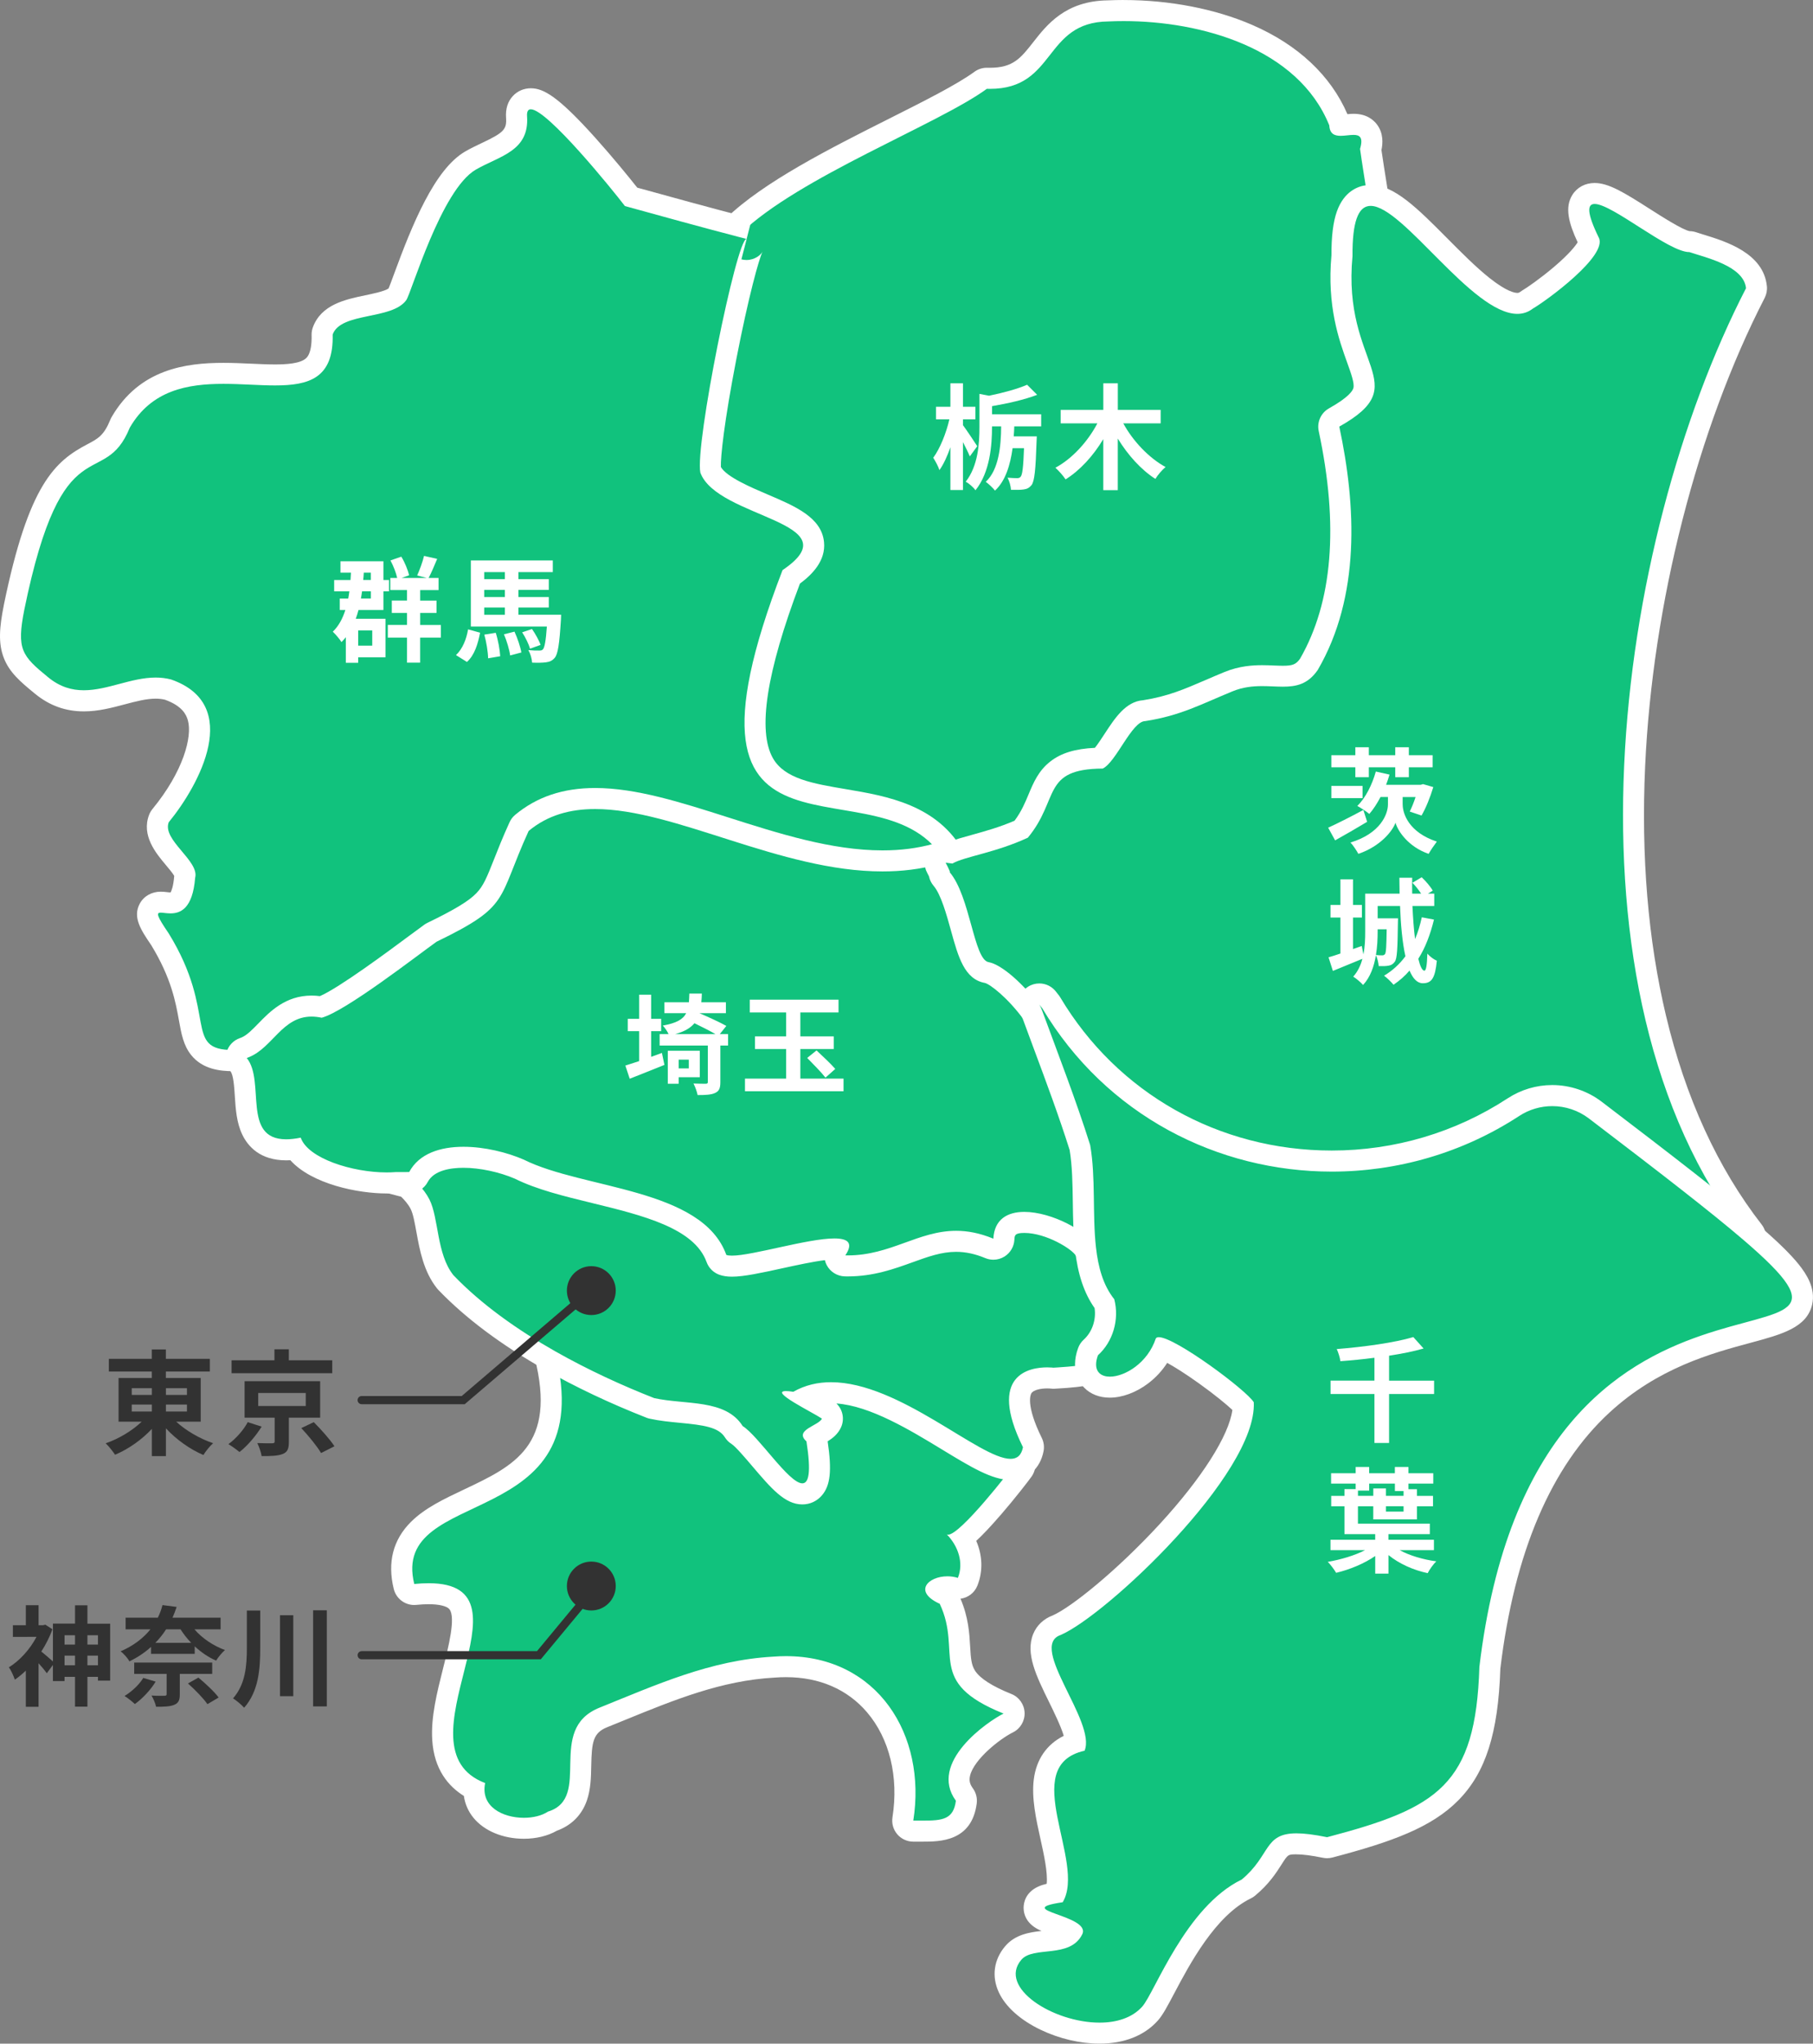
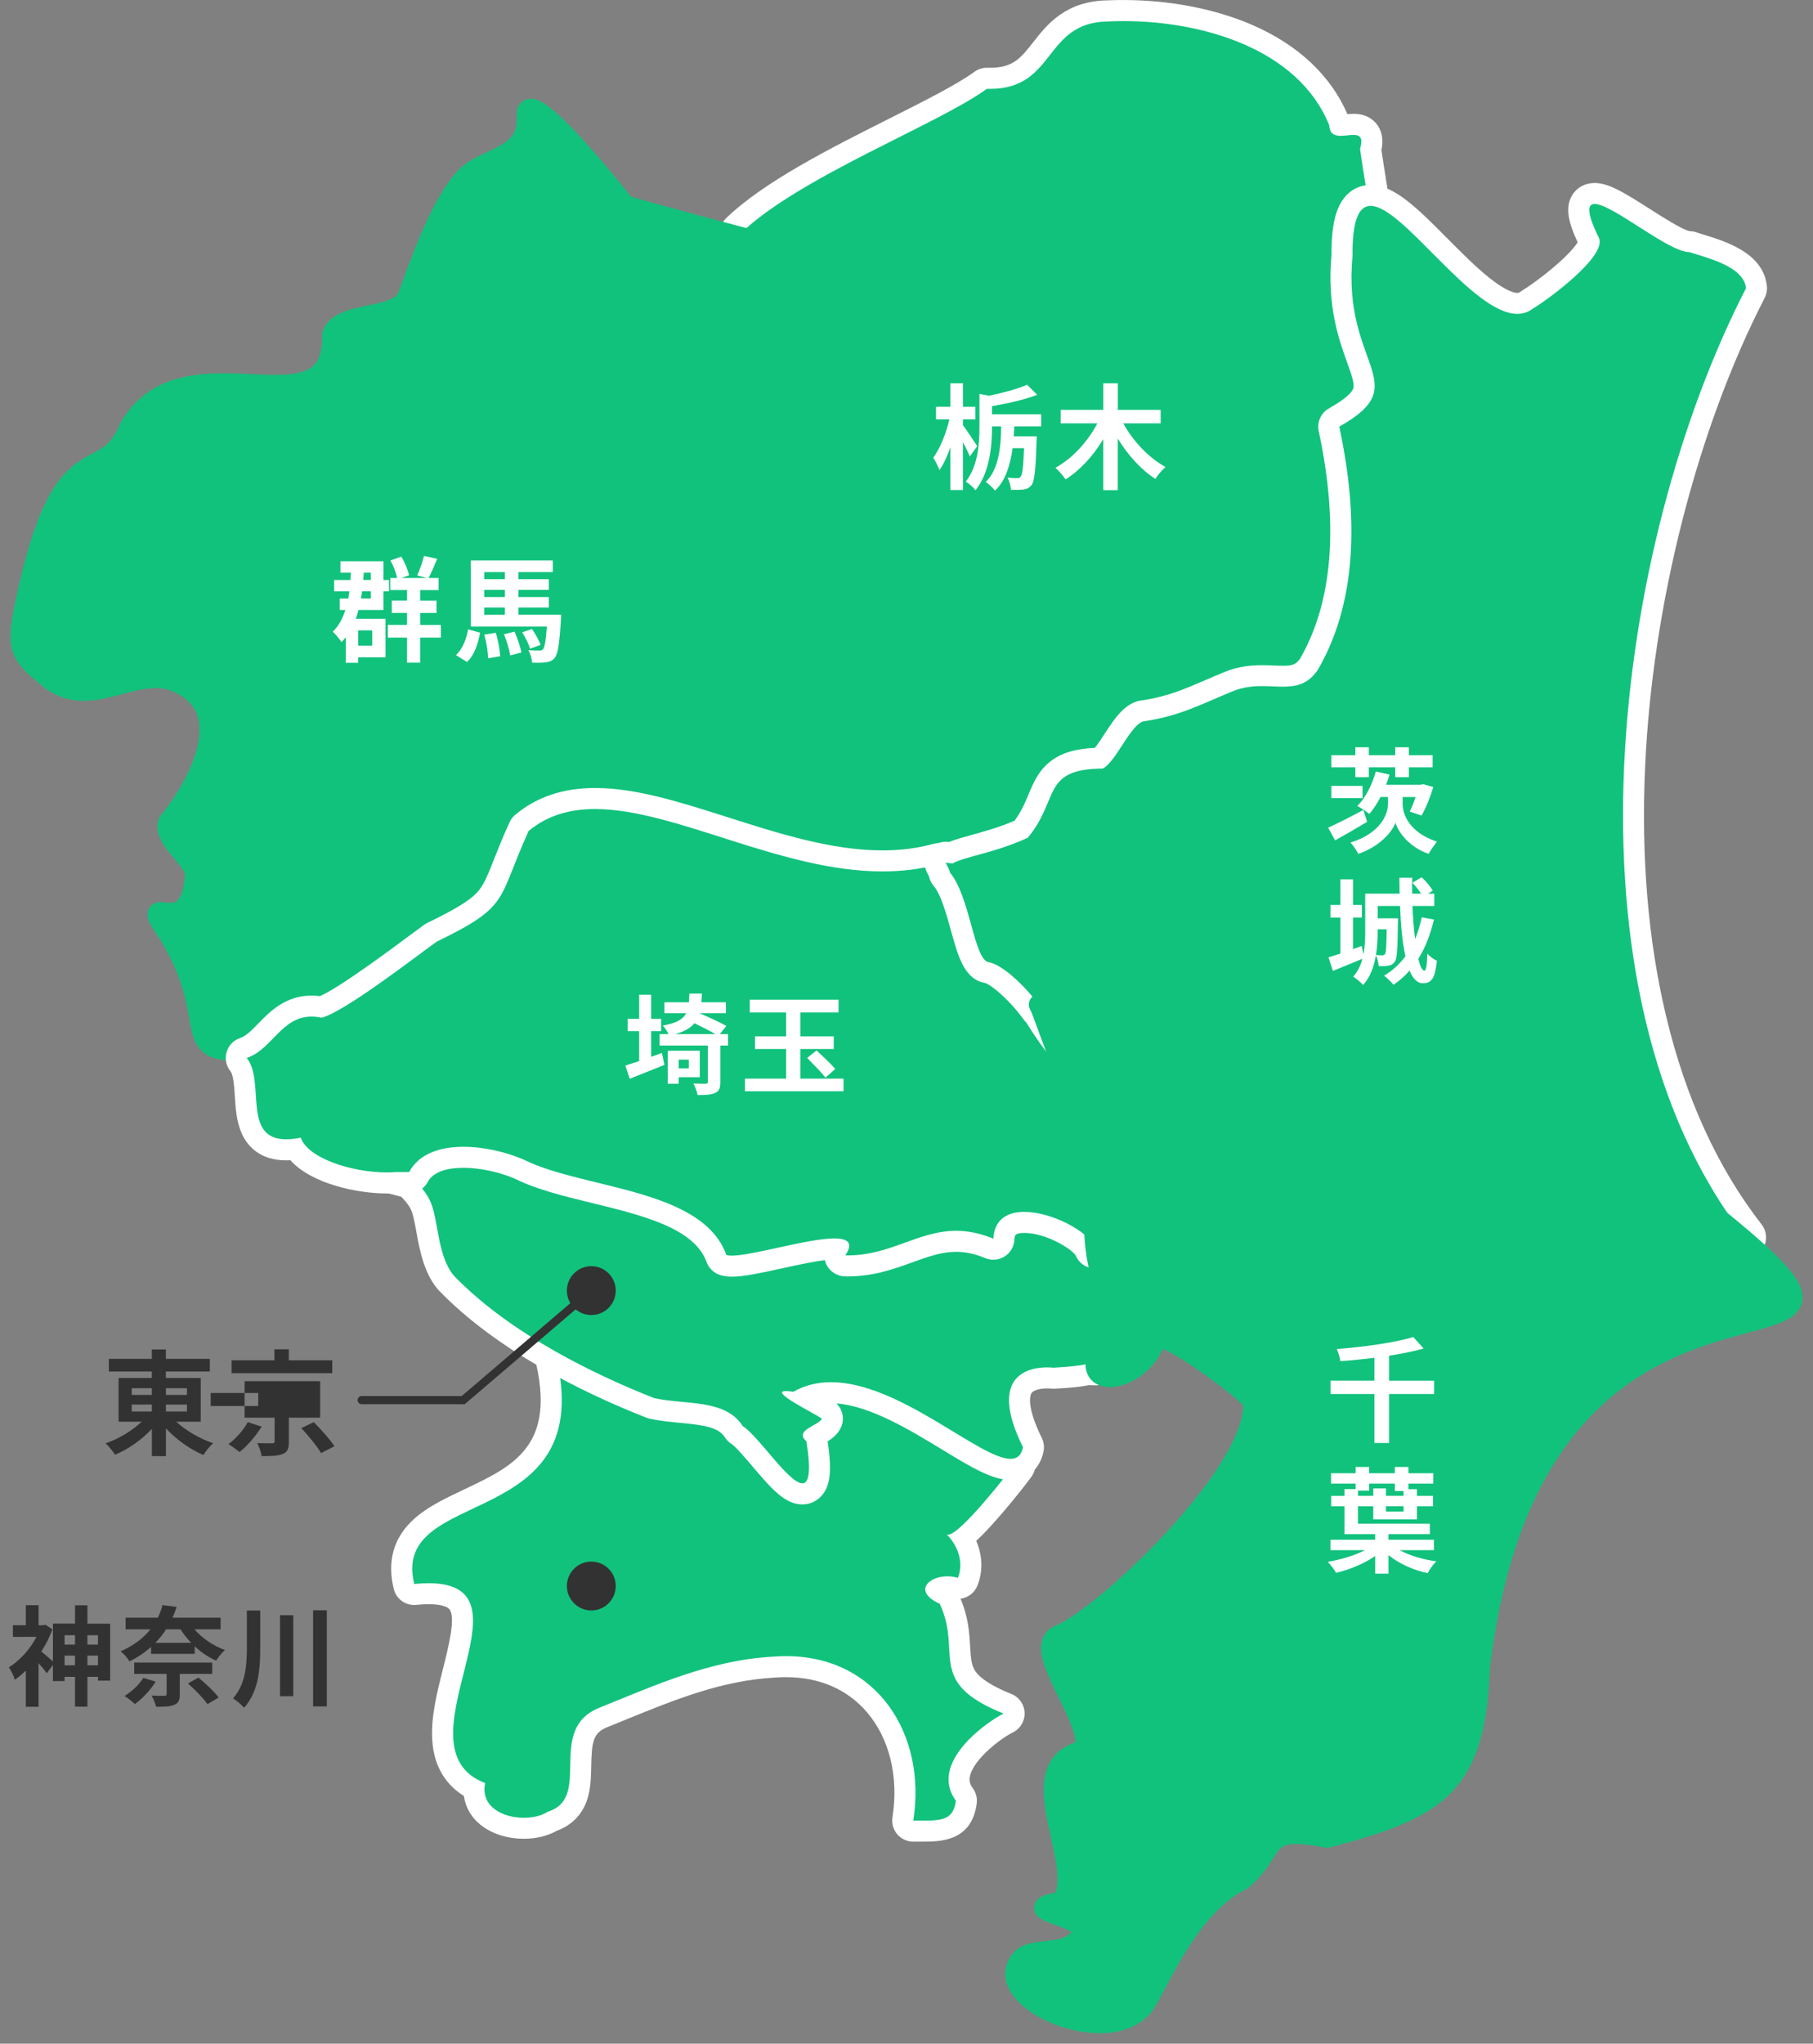
<svg xmlns="http://www.w3.org/2000/svg" id="_レイヤー_2" data-name="レイヤー 2" viewBox="0 0 666.43 750.81">
  <rect x="0" y="0" width="666.43" height="750.81" fill="#808080" stroke="none" />
  <defs>
    <style>
      .cls-1 {
        fill: #11c27d;
      }

      .cls-1, .cls-2, .cls-3 {
        stroke-width: 0px;
      }

      .cls-2 {
        fill: #323232;
      }

      .cls-3 {
        fill: #fff;
      }
    </style>
  </defs>
  <g id="_デザイン" data-name="デザイン">
    <g>
      <g>
        <path class="cls-2" d="M64.77,522.31c3.57,3.28,8.7,6.26,13.57,7.9-1.18,1.01-2.77,3.02-3.57,4.33-4.92-2.06-9.96-5.67-13.78-9.79v10.21h-5.17v-10c-3.78,4.03-8.65,7.44-13.53,9.49-.8-1.22-2.35-3.19-3.45-4.2,4.79-1.64,9.75-4.62,13.23-7.94h-8.49v-16.05h12.22v-2.39h-15.79v-4.66h15.79v-3.44h5.17v3.44h16.17v4.66h-16.17v2.39h12.81v16.05h-9.03ZM48.43,512.48h7.39v-2.48h-7.39v2.48ZM48.43,518.57h7.39v-2.56h-7.39v2.56ZM60.99,510v2.48h7.73v-2.48h-7.73ZM68.72,516.01h-7.73v2.56h7.73v-2.56Z" />
-         <path class="cls-2" d="M96.18,524.12c-2.1,3.36-5.21,7.06-8.15,9.33-1.09-.92-2.94-2.23-4.07-2.9,2.81-2.02,5.71-5.38,7.1-8.07l5.12,1.64ZM122.14,504.5h-37.01v-4.75h15.75v-4.03h5.29v4.03h15.96v4.75ZM106.18,520.84v8.86c0,2.52-.46,3.78-2.31,4.49-1.85.71-4.33.76-7.69.76-.25-1.47-.92-3.4-1.6-4.79,2.14.08,4.79.13,5.46.08.76-.04.92-.17.92-.71v-8.7h-11.05v-13.4h27.77v13.4h-11.51ZM94.92,516.55h17.47v-4.79h-17.47v4.79ZM115.34,522.48c2.6,2.6,6.01,6.39,7.6,8.86l-4.92,2.48c-1.43-2.44-4.62-6.34-7.27-9.16l4.58-2.18Z" />
+         <path class="cls-2" d="M96.18,524.12c-2.1,3.36-5.21,7.06-8.15,9.33-1.09-.92-2.94-2.23-4.07-2.9,2.81-2.02,5.71-5.38,7.1-8.07l5.12,1.64ZM122.14,504.5h-37.01v-4.75h15.75v-4.03h5.29v4.03h15.96v4.75ZM106.18,520.84v8.86c0,2.52-.46,3.78-2.31,4.49-1.85.71-4.33.76-7.69.76-.25-1.47-.92-3.4-1.6-4.79,2.14.08,4.79.13,5.46.08.76-.04.92-.17.92-.71v-8.7h-11.05v-13.4h27.77v13.4h-11.51ZM94.92,516.55v-4.79h-17.47v4.79ZM115.34,522.48c2.6,2.6,6.01,6.39,7.6,8.86l-4.92,2.48c-1.43-2.44-4.62-6.34-7.27-9.16l4.58-2.18Z" />
      </g>
      <g>
        <g>
          <path class="cls-1" d="M350.09,321.12c-.16,0-.33-.01-.49-.03l-2.49-.32c-1.23-.16-2.3-.89-2.9-1.98-6.94-12.67-20.66-14.98-35.19-17.44-13.74-2.32-27.95-4.72-34.96-17.04-4.97-8.72-9.34-26.12,10-76.25.28-.74.79-1.37,1.44-1.81,5.98-4.04,5.87-5.94,5.87-5.96-.21-2.21-8.67-5.81-13.71-7.96-9.71-4.14-20.72-8.82-23.84-17.39-.07-.19-.12-.38-.16-.57-1.46-7.35,4.14-37.02,5.89-45.94,1.86-9.47,6.02-29.67,9.44-38.77-.8-.93-1.15-2.22-.82-3.5l.35-1.37c.18-.69.54-1.31,1.05-1.8,13.35-12.99,37.67-25.22,59.12-36,12.93-6.5,25.14-12.64,31.81-17.51.66-.48,1.46-.74,2.28-.74.04,0,.08,0,.11,0,.34,0,.68.02,1,.02,10.44,0,14.23-4.83,19.03-10.95,5.02-6.4,10.71-13.66,24.4-13.82,1.89-.09,3.82-.13,5.75-.13,16.33,0,32.55,3.13,45.67,8.81,16.35,7.08,27.93,18.12,33.49,31.94.16.4.25.82.27,1.25,0,.05,0,.1,0,.14.09,0,.19,0,.31,0,.6,0,1.32-.08,2.08-.16.87-.09,1.77-.19,2.67-.19,2.48,0,4.33.81,5.52,2.4,1.6,2.14,1.31,4.79.79,6.86.53,3.78,1.31,8.65,2.2,14.24l.94,5.92c.16,1.03-.1,2.09-.73,2.93-.63.84-1.57,1.38-2.61,1.51-.03,0-2.76.95-2.65,14.53,0,.13,0,.27-.02.4-1.56,16.32,2.12,26.53,5.08,34.74,4.29,11.92,6.17,19.92-9.44,29.48,7.36,36.52,4.36,66.6-8.92,89.42-.05.08-.1.17-.16.25-4.74,6.89-10.75,7.82-16,7.82-1.25,0-2.53-.05-3.77-.1-1.26-.05-2.57-.11-3.86-.11-2.54,0-5.91.19-9.42,1.63-2.37.98-4.56,1.92-6.68,2.83-8.3,3.58-15.47,6.66-26.24,8.34-.11.02-.22.03-.33.04-1.33.7-3.99,4.77-5.59,7.23-2.79,4.27-5.42,8.3-8.64,9.84-.51.25-1.08.38-1.65.38-12.44.07-13.65,2.99-16.6,10.04-1.63,3.89-3.65,8.74-7.98,13.96-.37.44-.83.8-1.35,1.04-7,3.25-13.69,5.09-19.06,6.57-3.67,1.01-6.83,1.88-8.38,2.77-.59.34-1.25.51-1.92.51Z" />
          <path class="cls-3" d="M509.72,127.89c-2.82-7.84-6.34-17.6-4.87-33.06.03-.26.04-.53.03-.79-.05-6.84.65-9.91,1.07-11.12,1.34-.51,2.53-1.4,3.41-2.57,1.26-1.67,1.78-3.78,1.46-5.85-.32-2.05-.64-4.04-.94-5.95-.83-5.21-1.56-9.79-2.08-13.42.5-2.35.8-6.11-1.62-9.36-1.35-1.8-3.94-3.96-8.62-3.96-.79,0-1.56.06-2.27.13-6.13-14.2-18.21-25.52-35.03-32.8-13.6-5.89-30.36-9.13-47.21-9.13v7.73V0c-1.97,0-3.94.05-5.87.13-15.5.21-22.33,8.92-27.33,15.3-4.63,5.91-7.43,9.47-15.99,9.47-.29,0-.59,0-.89-.01-.08,0-.15,0-.23,0-1.64,0-3.23.52-4.56,1.49-6.41,4.68-18.48,10.75-31.27,17.18-21.7,10.91-46.3,23.28-60.08,36.68-1.02.99-1.74,2.24-2.09,3.61l-.35,1.37c-.43,1.66-.28,3.33.31,4.8-.81,2.43-1.77,5.76-2.96,10.42-1.9,7.48-4.04,17.17-6.02,27.26-2.84,14.48-7.38,39.89-5.88,47.44.08.39.18.77.32,1.14,3.7,10.14,15.52,15.17,25.96,19.62,3.06,1.3,7.7,3.28,10.23,4.84-.66.59-1.63,1.36-3.04,2.32-1.31.88-2.31,2.15-2.88,3.62-15.38,39.86-18.38,64.39-9.75,79.55,7.93,13.92,23.73,16.58,37.68,18.94,13.58,2.29,26.4,4.46,32.44,15.48,1.19,2.17,3.34,3.64,5.8,3.95l2.49.32c.33.04.65.06.98.06,1.34,0,2.67-.35,3.84-1.02,1.12-.64,4.5-1.57,7.48-2.39,5.51-1.52,12.37-3.41,19.66-6.79,1.04-.48,1.96-1.19,2.7-2.08,4.7-5.67,6.94-11.03,8.57-14.94,1.31-3.14,2.11-4.97,3.23-5.84,1.04-.81,3.58-1.78,9.82-1.82,1.14,0,2.26-.27,3.29-.76,4.2-2.01,7.12-6.48,10.21-11.21,1.13-1.74,2.93-4.48,4.03-5.68,10.84-1.77,18.07-4.89,26.42-8.49,2.1-.91,4.28-1.84,6.63-2.81,2.28-.94,4.66-1.34,7.95-1.34,1.21,0,2.42.05,3.7.1,1.28.05,2.6.11,3.93.11,5.89,0,13.39-1.08,19.19-9.5.11-.16.22-.33.31-.49,7.85-13.5,12.3-29.46,13.22-47.45.65-12.79-.47-26.93-3.35-42.08,8.42-5.7,10.63-10.54,11.55-14.26,1.57-6.3-.54-12.16-2.78-18.36ZM492.29,156.75c6.21,29.04,7.83,62.35-7.91,89.4-3.63,5.28-7.93,6.15-12.82,6.15-2.41,0-4.96-.21-7.64-.21-3.42,0-7.06.34-10.89,1.92-11.79,4.84-19.12,8.92-32.05,10.93-4.94,0-10.69,15.07-15.64,17.44-22.61.14-15.77,11.21-27.53,25.4-11.89,5.52-23.22,6.91-27.73,9.49l-2.49-.32c-22.48-41.01-106.86,14.19-59.94-107.47,26.34-17.81-24.04-18.89-30.22-35.83-2.02-10.18,13.28-85.82,16.96-85.82.02,0,.04,0,.07,0-.85-.22-1.72-.44-2.57-.67l.35-1.37c21.17-20.6,72.73-40.17,90.51-53.16.38.01.75.02,1.12.02,24.46,0,19.59-24.54,43.54-24.77,1.84-.09,3.73-.13,5.64-.13,28.38,0,64.12,9.87,75.58,38.33.16,3.16,2,3.82,4.17,3.82,1.57,0,3.32-.34,4.75-.34,2.22,0,3.65.84,2.38,5.14.71,5.15,1.92,12.54,3.25,21.02-3.85.48-6.14,5.62-6.04,18.4-3.86,40.51,23.46,46.79-4.86,62.65Z" />
        </g>
        <g>
          <path class="cls-1" d="M91.56,392.24c-.7,0-1.39-.19-2-.56-.79-.48-1.38-1.22-1.67-2.09-.78.03-1.52.05-2.22.05-13.33,0-14.62-7.18-16.11-15.49-1.23-6.88-2.92-16.3-10.78-29.1-3.79-5.56-5.54-8.37-4.04-11.21.47-.89,1.66-2.4,4.34-2.4.58,0,1.15.06,1.76.13.61.07,1.24.14,1.85.14,1.33,0,4.43,0,5.19-9.5.02-.23.06-.46.12-.69.28-1.06-2.66-4.55-4.07-6.23-3.39-4.04-7.62-9.06-5.52-14.57.15-.39.36-.75.62-1.07,8.86-10.79,16.54-26.13,13.75-36.08-1.33-4.73-4.93-8.07-11.01-10.22-1.44-.37-2.93-.55-4.55-.55-4,0-8.08,1.08-12.39,2.23-4.52,1.2-9.19,2.44-14,2.44-5.83,0-10.91-1.84-15.52-5.62-11.03-8.97-13.29-12.69-10.14-28.61,8.8-43.05,17.84-50.86,28.75-56.61,4.26-2.24,7.34-3.86,10.23-10.99.07-.17.15-.33.24-.48,9.25-15.95,25.03-18,37.75-18,3.47,0,6.9.15,10.22.3,3.09.14,6,.27,8.75.27,7.59,0,11.88-1.07,14.33-3.59,2.15-2.2,3.12-5.85,2.99-11.15-.01-.48.07-.96.23-1.42,2.33-6.4,9.81-7.95,16.41-9.32,4.4-.91,9.39-1.95,11.07-4.16.37-.73,1.37-3.45,2.25-5.85,2.2-5.98,5.52-15.01,9.56-23.31,5.14-10.56,10.05-17.08,15.02-19.95,1.95-1.13,3.95-2.07,5.89-2.99,7.59-3.58,11.52-5.79,11.03-12.97-.15-2.19.35-3.92,1.49-5.14.96-1.03,2.29-1.59,3.75-1.59,2.72,0,6.79,1.3,20.74,16.82,6.6,7.34,13.17,15.44,16.12,19.21,13.81,3.82,27.33,7.54,40.87,11.07.86.23,1.71.45,2.55.67l-.96,3.74-.06,3.86c1.48,0,2.39-.88,2.59-1.18-3.58,5.43-17.33,71.8-15.81,82.1,2.19,5.27,11.38,9.18,19.5,12.64,9.51,4.05,17.73,7.55,18.38,14.33.51,5.32-4.17,9.53-8.22,12.4-13.27,34.7-16.57,57.12-10.07,68.53,5.2,9.14,16.48,11.04,29.53,13.24,14.97,2.53,31.94,5.39,40.68,21.34.64,1.17,1.22,2.38,1.77,3.68.64,1.53.23,3.31-1.02,4.4l-.15.13c-.71.62-1.61.95-2.54.95-.09,0-.19,0-.29-.01-1.03-.08-1.99-.56-2.66-1.35-.46-.54-.92-.97-1.4-1.3-6.36,1.61-13.18,2.43-20.31,2.43-20.49,0-40.73-6.45-60.3-12.69-16.52-5.26-32.12-10.24-45.32-10.24-8.63,0-15.61,2.17-21.3,6.62-2.22,4.93-3.84,9.02-5.15,12.34-5.81,14.71-8.04,18.64-29.86,29.26-1.3.93-3.17,2.32-5.32,3.92-15.2,11.28-30.64,22.46-37.89,24.41-.33.09-.67.13-1,.13-.27,0-.54-.03-.81-.09-1.03-.22-2.01-.33-2.92-.33-4.48,0-7.19,2.56-11.25,6.72-2.79,2.87-5.95,6.12-10.27,7.88-.47.19-.96.29-1.46.29Z" />
-           <path class="cls-3" d="M356.32,317.27c-.59-1.41-1.24-2.77-1.94-4.04-9.64-17.6-28.38-20.76-43.43-23.3-12.09-2.04-22.52-3.8-26.82-11.35-5.75-10.09-2.41-31.67,9.91-64.17,4.61-3.43,9.51-8.43,8.86-15.22-.87-9.07-10.51-13.17-20.71-17.52-6.08-2.59-15.1-6.43-17.21-10.1-.14-3.61,1.21-16.6,5.7-39.73,4.46-22.93,8.38-37.07,9.64-39.41-.64,1.2-2.82,3.09-5.92,3.09-.63,0-1.26-.08-1.87-.24l1.93-7.48s-.04,0-.07,0c-3.68,0-18.98,75.64-16.96,85.82,6.18,16.94,56.56,18.02,30.22,35.83-46.93,121.66,37.46,66.46,59.94,107.47.57,1.05,1.1,2.15,1.59,3.32l-.15.13c-1.14-1.34-2.43-2.35-3.89-2.92-6.83,1.89-13.78,2.68-20.76,2.68-37.5,0-76.22-22.92-105.62-22.92-9.16,0-17.41,2.22-24.44,8.05-11.72,25.72-6.53,27.43-33.85,40.7-7.33,5.24-33.49,25.58-42.22,27.92-1.34-.29-2.58-.42-3.73-.42-10.76,0-14.29,11.35-22.97,14.89l-.28-2.89c-2.13.2-3.99.3-5.6.3-18.52,0-5.44-13.23-23.65-42.83-4.47-6.55-4.63-7.64-2.95-7.64.84,0,2.15.27,3.61.27,3.59,0,8.13-1.65,9.05-13.06,1.66-6.23-12.2-13.89-9.71-20.41,11.25-13.71,27.28-43.26.87-52.46-1.9-.5-3.79-.71-5.68-.71-8.94,0-17.71,4.67-26.4,4.67-4.37,0-8.73-1.18-13.07-4.74-9.75-7.94-11.69-10.27-8.8-24.87,14.14-69.21,29.11-43.13,38.78-66.89,7.99-13.77,21.26-16.07,34.41-16.07,6.58,0,13.13.58,18.97.58,12.39,0,21.59-2.58,21.18-18.71,3.03-8.33,21.81-5.26,27.07-12.65,1.87-2.63,12.82-40.57,25.55-47.92,8.68-5.02,19.73-6.74,18.84-19.57-.13-1.81.39-2.6,1.38-2.6,6.07,0,30.04,29.59,34.59,35.55,14.03,3.88,28.08,7.75,42.17,11.43.85.23,1.72.45,2.57.67l1.91-7.49c-.83-.21-1.66-.43-2.49-.65-13.08-3.41-26.23-7.02-39.63-10.72-3.05-3.86-9.04-11.22-15.5-18.41-13.61-15.14-18.97-18.1-23.62-18.1h0c-2.54,0-4.88,1-6.58,2.82-1.9,2.03-2.75,4.74-2.52,8.04.29,4.24-.86,5.45-8.82,9.21-2.01.95-4.09,1.93-6.18,3.14-11.27,6.51-19.47,26.78-26.27,45.28-.7,1.9-1.47,4.01-1.9,5.03-1.32,1.03-6.01,2-8.59,2.54-7.21,1.5-16.19,3.36-19.26,11.78-.33.91-.49,1.87-.46,2.84.07,2.85-.2,6.62-1.89,8.36-2.12,2.17-7.61,2.42-11.57,2.42-2.66,0-5.53-.13-8.58-.27-3.36-.15-6.83-.31-10.39-.31-13.75,0-30.85,2.26-41.09,19.92-.18.31-.34.63-.47.97-2.37,5.82-4.53,6.95-8.45,9.02-11.83,6.23-21.6,14.54-30.73,59.23,0,.02,0,.03,0,.05-1.56,7.87-2.09,13.84.05,19.27,2.04,5.18,5.86,8.55,11.45,13.1,5.31,4.35,11.19,6.48,17.95,6.48,5.32,0,10.24-1.31,15-2.57,4.07-1.08,7.91-2.1,11.4-2.1,1.23,0,2.36.13,3.43.39,6.26,2.26,7.8,5.39,8.41,7.57,1.69,6-1.66,18.76-13.01,32.58-.53.64-.95,1.37-1.25,2.15-2.91,7.63,2.55,14.13,6.17,18.43,1.02,1.21,2.49,2.97,3.07,3.97,0,.05,0,.1-.01.15-.31,3.8-1.02,5.4-1.33,5.95h0c-.4,0-.89-.06-1.42-.12-.65-.07-1.39-.16-2.19-.16-3.38,0-6.28,1.67-7.75,4.46-2.64,5,.51,9.69,4.21,15.12,7.43,12.14,9.04,21.12,10.22,27.69.89,4.94,1.65,9.2,4.51,12.76,4.24,5.3,10.83,5.91,15.41,5.91h.11c.51.57,1.11,1.07,1.78,1.48,1.22.74,2.61,1.11,4,1.11.99,0,1.98-.19,2.92-.57,5.07-2.06,8.53-5.62,11.58-8.76,3.84-3.95,5.68-5.55,8.47-5.55.64,0,1.35.08,2.12.25.53.11,1.07.17,1.61.17.68,0,1.35-.09,2.01-.26,7.16-1.93,19.79-10.64,39.19-25.04,1.99-1.48,3.74-2.78,5-3.69,22.78-11.12,25.36-15.72,31.46-31.17,1.28-3.23,2.71-6.85,4.67-11.28,4.89-3.57,10.72-5.24,18.17-5.24,12.61,0,27.93,4.88,44.15,10.05,19.85,6.33,40.38,12.87,61.48,12.87,6.67,0,13.1-.69,19.16-2.05,1.31,1.32,3.05,2.12,4.91,2.26.19.01.38.02.58.02,1.86,0,3.67-.67,5.08-1.9l.15-.13c2.51-2.19,3.34-5.74,2.05-8.81Z" />
        </g>
        <g>
          <path class="cls-1" d="M335.71,672.73c-1.13,0-2.2-.5-2.94-1.35-.73-.86-1.06-2-.88-3.11,2.52-15.93-1.21-31.13-10.24-41.7-7.97-9.33-19.29-14.26-32.74-14.26-1.45,0-2.94.06-4.43.17-20.07,1.11-37.66,8.29-56.28,15.88-2.13.87-4.28,1.74-6.43,2.61-7.62,3.07-8.12,8.73-8.3,17.72-.15,7.58-.33,16.99-10.43,20.4-2.77,1.68-6.47,2.6-10.49,2.6-6.51,0-12.31-2.35-15.53-6.29-1.85-2.27-2.81-4.97-2.83-7.92-16.47-8.34-11.56-27.79-7.58-43.58,2.54-10.08,5.17-20.5,1.65-25.03-1.73-2.22-5.34-3.35-10.71-3.35-1.5,0-3.16.09-4.92.27-.13.01-.26.02-.39.02-1.76,0-3.32-1.2-3.75-2.94-4.6-18.74,9.8-25.55,23.74-32.13,18.23-8.62,37.08-17.53,28.03-52.98-.24-.95-.11-1.95.36-2.81l.15-.28c.5-.91,1.34-1.58,2.33-1.86.35-.1.7-.15,1.06-.15.66,0,1.32.17,1.91.5,10.85,6.15,22.8,11.8,35.54,16.81,2.92.62,6.09.92,9.43,1.23,8.98.85,19.12,1.81,24.77,9.98,2.78,2.01,5.93,5.71,9.54,9.95,2.31,2.71,5.8,6.81,8.15,8.85.06-1.57-.05-4.22-.7-8.63-1.45-1.77-1.65-3.45-1.52-4.63.27-2.42,1.95-4,3.71-5.17-8.2-4.58-12.28-7.01-11.25-10.97.26-1.01,1.29-3.35,5.19-3.35.56,0,1.2.04,1.94.12,4.4-2.25,9.31-3.39,14.61-3.39,16.13,0,33.21,10.38,46.94,18.73,7.64,4.64,15.53,9.44,19.03,9.44,1.27,0,2.46.62,3.18,1.67l1.43,2.06c.92,1.33.91,3.09-.01,4.42-.8,1.14-5.87,7.73-11.24,13.95-4.99,5.78-8.35,9.1-10.76,11,3.04,5.05,3.71,10.84,1.66,15.95-.6,1.5-2.05,2.42-3.59,2.42-.38,0-.77-.06-1.15-.18-.86-.27-1.77-.4-2.71-.4-1.92,0-3.33.57-3.99,1.01.42.4,1.27,1.02,2.78,1.72.83.38,1.5,1.04,1.89,1.87,3.21,6.8,3.55,12.78,3.82,17.58.5,8.77.8,14.07,17.59,20.81,1.41.57,2.36,1.92,2.42,3.44.06,1.52-.79,2.94-2.15,3.61-4.02,1.98-15.71,10.03-17.77,18.4-.7,2.83-.16,5.41,1.65,7.89.58.8.84,1.79.71,2.77-1.38,10.67-9.52,10.67-16.07,10.67h-3.43Z" />
          <path class="cls-3" d="M367.72,556.71c5.55-6.42,10.63-13.03,11.48-14.26,1.85-2.65,1.87-6.17.03-8.83l-1.43-2.06c-1.44-2.09-3.82-3.33-6.36-3.33-2.61-.12-10.94-5.18-17.02-8.88-14.14-8.59-31.74-19.29-48.95-19.29-5.52,0-10.66,1.11-15.34,3.31-.43-.03-.83-.04-1.21-.04-5.39,0-8.14,3.22-8.93,6.24-1.62,6.21,4.12,9.9,6.57,11.48.68.44,1.41.89,2.16,1.33-.65,1.1-1.13,2.38-1.29,3.88-.04.36-.06.79-.05,1.27-3.18-3.72-6.03-6.98-8.78-9.11-6.71-9.15-18.03-10.23-27.21-11.1-3.11-.3-6.06-.58-8.69-1.1-12.46-4.91-24.14-10.45-34.74-16.46-1.17-.66-2.49-1-3.81-1-.71,0-1.42.1-2.11.29-1.99.57-3.67,1.91-4.67,3.72l-.15.28c-.94,1.72-1.2,3.73-.71,5.63,8.26,32.37-7.58,39.86-25.93,48.53-7.39,3.5-14.38,6.8-19.51,11.9-6.6,6.57-8.73,14.86-6.33,24.65.86,3.48,3.98,5.89,7.5,5.89.26,0,.51-.01.77-.04,1.64-.16,3.16-.25,4.54-.25,3.89,0,6.76.7,7.67,1.86,2.36,3.03-.36,13.83-2.35,21.71-2.21,8.77-4.5,17.83-3.99,26.25.66,10.91,5.97,17.1,11.63,20.61.42,2.95,1.61,5.69,3.52,8.03,3.94,4.83,10.86,7.71,18.52,7.71,4.55,0,8.8-1.04,12.12-2.94,5.38-1.95,9.18-5.76,11.04-11.07,1.45-4.16,1.54-8.54,1.62-12.77.17-8.84.7-12.12,5.88-14.21,2.16-.87,4.31-1.75,6.45-2.62,18.31-7.47,35.6-14.52,54.94-15.59.06,0,.11,0,.17-.01,1.39-.11,2.78-.16,4.13-.16,12.29,0,22.59,4.46,29.8,12.9,8.29,9.71,11.7,23.77,9.36,38.59-.35,2.23.29,4.51,1.76,6.23,1.47,1.72,3.62,2.71,5.88,2.71.62,0,1.21,0,1.79,0,.56,0,1.11,0,1.64,0,6.32,0,18.08,0,19.9-14.04.25-1.96-.25-3.95-1.42-5.55-1.16-1.58-1.45-2.94-1.02-4.69,1.49-6.05,11.03-13.54,15.73-15.85,2.74-1.35,4.42-4.18,4.31-7.23-.12-3.05-2.01-5.74-4.84-6.88-7.02-2.82-11.51-5.69-13.36-8.53-1.37-2.11-1.57-4.51-1.82-8.91-.27-4.8-.61-10.71-3.54-17.57,2.7-.34,5.13-2.11,6.2-4.79,2.12-5.28,1.9-11.11-.42-16.46,2.39-2.2,5.27-5.23,8.86-9.4ZM348.48,563.81c-.17,0-.32-.03-.45-.1,4.24,4.36,6.27,10.51,4.07,15.98-1.28-.4-2.59-.58-3.86-.58-7.06,0-12.7,5.59-2.81,10.1,8.5,18.01-5.42,28.73,23.47,40.33-5.81,2.86-27.8,17.96-17.53,32.03-.89,6.86-4.89,7.3-12.23,7.3-1.07,0-2.21,0-3.43,0,4.99-31.52-13.18-60.43-46.8-60.43-1.54,0-3.12.06-4.73.19-23,1.27-42.94,10.33-63.85,18.76-19.88,8.01-2.33,33.07-18.93,38.18-2.24,1.49-5.48,2.26-8.83,2.26-7.71,0-16.03-4.05-14.24-12.76-33.9-12.92,20.54-73.42-20.75-73.42-1.62,0-3.38.09-5.31.28-9.05-36.85,68.87-18.09,51.76-85.15l.15-.28c12.06,6.84,24.64,12.58,36.32,17.16,11.51,2.53,26.22.25,32.52,10.27,5.75,3.57,16.97,21.04,21.92,21.04,2.37,0,3.3-4,1.52-15.42-4.7-4.22,4.49-5.73,5.69-8.36-3.45-2.33-19.53-10.12-13.2-10.12.64,0,1.52.08,2.67.26,4.36-2.48,9.04-3.52,13.88-3.52,25.16,0,54.59,28.16,65.97,28.16l1.43,2.06c-1.39,1.99-19.82,25.79-24.39,25.79Z" />
        </g>
        <g>
          <path class="cls-1" d="M294.93,548.83c-4.41,0-8.74-4.83-15.46-12.71-3.08-3.61-6.56-7.71-8.5-8.91-.5-.31-.92-.73-1.24-1.23-3.52-5.6-11.24-6.33-19.42-7.11-3.54-.34-7.19-.68-10.65-1.44-.2-.04-.39-.1-.58-.18-13.18-5.17-25.57-11.02-36.82-17.4-15.77-8.93-28.68-18.58-38.37-28.69-.08-.08-.16-.17-.23-.26-4.32-5.4-5.62-12.56-6.77-18.88-.68-3.76-1.33-7.31-2.48-9.59-1.28-2.54-3.54-4.93-5.02-6.26l-6.61-1.74c-1.86-.49-3.07-2.26-2.86-4.17.21-1.91,1.79-3.37,3.71-3.43.47-.02.94-.04,1.39-.08.11,0,.22-.01.32-.01h2.9c4.28-6.1,11.87-9.3,22.11-9.3,7.59,0,16.46,1.89,23.71,5.05.06.03.13.06.19.09,6.87,3.44,16.25,5.73,26.18,8.15,19.54,4.77,41.57,10.15,49.24,26.69,3.33-.16,9.35-1.48,15.19-2.75,7.97-1.74,16.21-3.54,21.83-3.54,1.64,0,6.64,0,8.62,3.72.38.71.6,1.46.67,2.25,5.51-.64,10.38-2.4,15.47-4.24,6.18-2.23,12.57-4.54,19.99-4.54,3.6,0,7.16.54,10.8,1.63,2.05-5.45,7.1-8.58,14.26-8.58,10.72,0,24.45,6.8,28.81,13.93.76.64,1.25,1.54,1.36,2.54.86,7.69,2.74,13.12,5.91,17.08.34.42.58.92.72,1.44,2.2,8.48-.3,17.65-6.37,23.67-.15.56-.19.96-.19,1.23,0,1.04-.43,2.02-1.18,2.74-.72.7-1.68,1.08-2.69,1.08-.03,0-3.09-.08-3.09-.08-2.9.73-8.86,1.14-12.4,1.33-.07,0-.14,0-.2,0-.17,0-.34-.01-.51-.03h0s-.71-.09-1.78-.09c-2.55,0-7.13.47-9.08,3.61-2.27,3.65-.98,10.81,3.64,20.16.38.76.49,1.62.33,2.45-.92,4.7-3.97,7.39-8.37,7.39-5.66,0-13.33-4.66-23.04-10.56-12.91-7.84-28.97-17.6-42.93-17.6-3.36,0-6.4.55-9.22,1.69,1.24.71,2.44,1.38,3.31,1.87,2.08,1.16,3.73,2.08,4.73,2.76,1.56,1.06,2.14,3.09,1.36,4.8-.94,2.07-2.93,3.19-4.86,4.27-.28.16-.65.36-1,.57.23.41.39.85.46,1.32,1.56,10.02,1.26,15.2-1.05,17.9-1.09,1.28-2.62,1.98-4.29,1.98h0Z" />
          <path class="cls-3" d="M417.07,475.38c-.27-1.05-.76-2.04-1.44-2.88-2.69-3.37-4.31-8.17-5.09-15.1-.2-1.75-.99-3.37-2.22-4.61-5.73-8.66-21.15-15.29-31.8-15.29-7.43,0-13.16,2.89-16.33,7.91-2.91-.64-5.81-.96-8.73-.96-8.1,0-14.81,2.43-21.31,4.77-3.88,1.4-7.61,2.75-11.56,3.54-2.08-3.65-6.08-5.51-11.89-5.51s-14.49,1.85-22.66,3.63c-4.24.93-8.89,1.94-12.14,2.42-9.28-16.26-31.1-21.58-50.55-26.33-9.71-2.37-18.89-4.61-25.36-7.85-.12-.06-.25-.12-.37-.17-7.71-3.36-17.15-5.37-25.25-5.37-10.5,0-18.84,3.26-24,9.29h-1.03c-.22,0-.44.01-.66.03-.31.03-.69.05-1.18.07-3.83.13-6.99,3.05-7.42,6.87-.43,3.81,2.01,7.36,5.72,8.33l5.67,1.49c1.16,1.13,2.64,2.8,3.49,4.51.9,1.78,1.52,5.22,2.12,8.54,1.17,6.43,2.62,14.44,7.55,20.61.14.18.3.35.45.52,9.96,10.39,23.16,20.27,39.26,29.38,11.4,6.46,23.95,12.39,37.31,17.63.38.15.77.27,1.16.35,3.69.81,7.47,1.17,11.12,1.52,8.72.83,14.18,1.6,16.52,5.32.63,1,1.47,1.84,2.47,2.46,1.42.89,5.14,5.24,7.59,8.13,6.96,8.17,11.99,14.07,18.4,14.07,2.82,0,5.38-1.18,7.22-3.33,3.1-3.63,3.7-9.06,2.1-19.85,1.81-1.12,3.79-2.66,4.91-5.13,1.38-3.03.65-6.55-1.69-8.78,12.46.89,27.06,9.76,38.92,16.97,10.63,6.46,18.31,11.12,25.05,11.12,6.23,0,10.9-4.03,12.17-10.52.33-1.66.1-3.39-.65-4.91-6.03-12.22-4.07-16.02-3.82-16.41.76-1.23,3.46-1.78,5.79-1.78.69,0,1.18.04,1.3.06.33.05.61.07.9.07.16,0,.32,0,.49-.01,7.13-.38,10.72-.9,12.6-1.31l2.48.06c.07,0,.13,0,.2,0,2,0,3.93-.78,5.37-2.17,1.37-1.32,2.2-3.1,2.34-4.98,6.35-6.97,8.88-17.06,6.46-26.41ZM403.59,497.89c-.46,1.26-.67,2.37-.68,3.32l-3.59-.09c-2.11.82-12.1,1.35-12.1,1.35,0,0-.9-.12-2.29-.12-6.23,0-22.18,2.44-8.9,29.34-.59,3.02-2.18,4.27-4.58,4.27-11.38,0-40.81-28.16-65.97-28.16-4.84,0-9.51,1.04-13.88,3.52-1.15-.18-2.02-.26-2.67-.26-6.33,0,9.76,7.79,13.2,10.12-1.2,2.64-10.39,4.14-5.69,8.36,1.78,11.42.85,15.42-1.52,15.42-4.95,0-16.17-17.47-21.92-21.04-6.3-10.03-21.01-7.74-32.52-10.27-11.68-4.58-24.26-10.33-36.32-17.16-13.95-7.9-27.2-17.27-37.49-28-6.23-7.78-5.34-20.92-8.81-27.8-1.99-3.95-5.54-7.14-6.64-8.03l-7.47-1.96c.55-.02,1.08-.05,1.6-.09l5.04-.02c3.63-6.81,11.47-9.28,19.96-9.28,7.74,0,16.03,2.05,22.16,4.72,21.8,10.92,65.59,10.4,74.46,35.01.5.18,1.2.26,2.06.26,7.61,0,27.86-6.31,37.66-6.31,4.86,0,7.14,1.56,4.02,6.21.31,0,.62.01.92.01,15.67,0,25.91-9.03,39.81-9.03,4.15,0,8.63.8,13.68,2.89.38-7.2,5.26-9.84,11.38-9.84,10.09,0,23.58,7.18,26.03,13.06l.31-.04c.82,7.28,2.62,13.92,6.73,19.06,1.95,7.51-.51,15.62-6,20.58Z" />
        </g>
        <g>
          <path class="cls-1" d="M269.05,465.17c-1.34,0-2.43-.16-3.35-.48-1.09-.39-1.95-1.24-2.35-2.33-5.21-14.47-25.31-19.37-44.75-24.12-10.32-2.52-20.07-4.9-27.71-8.7-6.31-2.73-13.98-4.36-20.53-4.36-5.79,0-13.36,1.25-16.55,7.23-.67,1.26-1.97,2.04-3.4,2.05l-4.89.02c-.53.04-1.08.07-1.64.09-.58.02-1.18.03-1.79.03-6.85,0-14.44-1.37-20.83-3.75-4.44-1.66-9.87-4.41-12.83-8.62-1.15.14-2.24.21-3.26.21h0c-13.72,0-14.49-11.99-15.01-19.92-.29-4.45-.58-9.06-2.47-11.37-.8-.98-1.06-2.29-.72-3.5.35-1.21,1.26-2.18,2.46-2.59.21-.07.41-.14.62-.23,2.86-1.16,5.2-3.57,7.68-6.12,4.13-4.25,8.82-9.06,16.78-9.06,1.13,0,2.3.1,3.5.3,7.1-2.55,25.5-16.21,34.51-22.9,2.42-1.8,4.33-3.22,5.69-4.19.18-.13.36-.24.56-.33,20.24-9.83,21.17-12.19,26.34-25.3,1.42-3.58,3.18-8.04,5.68-13.53.24-.53.6-1,1.05-1.37,7.26-6.02,16.06-8.94,26.91-8.94,14.41,0,30.57,5.15,47.67,10.6,19.01,6.06,38.66,12.32,57.95,12.32,7.08,0,13.53-.83,19.73-2.54.34-.09.68-.14,1.03-.14.48,0,.96.09,1.41.27,2,.78,3.83,2.13,5.43,4.01,4.37,5.09,6.7,13.53,8.76,20.98,1.05,3.81,2.62,9.49,3.8,10.92,6.63,1.5,15.34,10.05,21.16,18.03.17.23.31.47.42.73.22.5.46,1.08.71,1.76,1.37,3.73,2.76,7.46,4.14,11.18,4.61,12.38,9.37,25.18,13.43,38.03.05.16.09.33.12.49,1.21,6.9,1.32,14.38,1.43,21.61.08,5.71.16,11.11.74,16.21.24,2.11-1.28,4.02-3.39,4.27l-.31.04c-.15.02-.3.03-.45.03-1.55,0-2.96-.93-3.57-2.38-1.63-3.92-13.35-10.68-22.46-10.68-6.34,0-7.36,3.13-7.53,6.19-.07,1.25-.74,2.4-1.8,3.06-.63.39-1.34.6-2.06.6-.5,0-1-.1-1.48-.29-4.23-1.75-8.22-2.6-12.2-2.6-6.07,0-11.56,1.98-17.37,4.08-6.73,2.43-13.69,4.95-22.44,4.95h0c-.33,0-.67,0-1-.01-1.41-.03-2.69-.83-3.34-2.08-.65-1.25-.57-2.76.22-3.93.04-.06.08-.11.11-.17-.26-.02-.57-.03-.92-.03-4.79,0-12.96,1.79-20.18,3.36-7.24,1.58-13.49,2.95-17.48,2.95Z" />
          <path class="cls-3" d="M410.54,457.39c-.55-4.92-.63-10.22-.71-15.83-.11-7.39-.22-15.02-1.48-22.22-.06-.33-.14-.66-.24-.99-4.09-12.95-8.87-25.79-13.5-38.22-1.38-3.72-2.77-7.44-4.13-11.16-.31-.84-.61-1.53-.8-1.98-.23-.52-.51-1-.84-1.46-5.37-7.37-13.95-16.27-21.65-19-.85-1.98-1.94-5.93-2.71-8.7-2.17-7.84-4.63-16.72-9.57-22.48-1.99-2.35-4.34-4.06-6.94-5.08-.9-.35-1.86-.53-2.82-.53-.69,0-1.38.09-2.06.28-5.86,1.62-11.97,2.4-18.7,2.4-18.69,0-38.05-6.17-56.78-12.14-17.4-5.55-33.83-10.78-48.84-10.78h0c-11.79,0-21.39,3.22-29.37,9.83-.9.74-1.62,1.68-2.1,2.75-2.54,5.58-4.32,10.09-5.75,13.72-2.63,6.65-3.89,9.7-6.42,12.32-2.83,2.94-7.89,6-18.02,10.92-.39.19-.76.41-1.12.66-1.39.99-3.31,2.42-5.75,4.23-7.21,5.36-25.58,18.99-32.65,22.03-1.04-.13-2.06-.2-3.06-.2-9.6,0-15.35,5.91-19.55,10.23-2.29,2.35-4.26,4.38-6.33,5.22-.02,0-.05.02-.07.03-.13.05-.26.09-.39.14-2.39.82-4.22,2.76-4.91,5.18-.69,2.43-.16,5.04,1.43,7,1.11,1.36,1.4,5.89,1.61,9.19.31,4.76.63,9.67,2.73,14.07,2.07,4.32,6.54,9.47,16.14,9.47.5,0,1.02-.01,1.54-.04,7.92,8.79,24.85,12.21,35.39,12.21.66,0,1.31-.01,1.95-.04.6-.02,1.14-.05,1.64-.09l4.74-.02c2.85,0,5.46-1.58,6.79-4.09,2.29-4.29,8.4-5.19,13.14-5.19,5.93,0,13.15,1.53,18.9,4.01,8,3.97,17.92,6.39,28.42,8.95,18.45,4.5,37.52,9.16,42.03,21.67.79,2.18,2.51,3.89,4.7,4.67,1.33.47,2.85.7,4.63.7,4.4,0,10.84-1.41,18.3-3.04,5.42-1.18,11.4-2.49,15.85-3.03.14.62.37,1.22.66,1.79,1.3,2.5,3.86,4.1,6.68,4.17.37,0,.73.01,1.1.01,9.42,0,17.04-2.75,23.76-5.18,5.72-2.07,10.66-3.85,16.06-3.85,3.46,0,6.97.75,10.72,2.31.95.39,1.96.59,2.96.59,1.44,0,2.87-.4,4.12-1.19,2.12-1.34,3.46-3.62,3.6-6.13.09-1.63.13-2.52,3.67-2.52,8.03,0,17.62,5.98,18.91,8.35,1.22,2.88,4.04,4.71,7.11,4.71.3,0,.6-.02.91-.05l.31-.04c4.22-.5,7.25-4.32,6.78-8.54ZM402.55,458.29c-2.45-5.89-15.94-13.06-26.03-13.06-6.13,0-11,2.65-11.38,9.84-5.05-2.09-9.53-2.89-13.68-2.89-13.91,0-24.14,9.03-39.81,9.03-.31,0-.61,0-.92-.01,3.12-4.65.83-6.21-4.02-6.21-9.79,0-30.04,6.31-37.66,6.31-.86,0-1.55-.08-2.06-.26-8.87-24.61-52.66-24.1-74.46-35.01-6.14-2.67-14.42-4.72-22.16-4.72-8.49,0-16.32,2.46-19.96,9.28l-5.04.02c-.52.05-1.05.07-1.6.09-.54.02-1.1.03-1.66.03-12.56,0-28.88-5.1-31.57-12.77-2.03.41-3.81.6-5.36.6-16.39,0-7.55-21.34-14.48-29.87.29-.1.57-.2.85-.32,8.68-3.54,12.22-14.89,22.97-14.89,1.16,0,2.39.13,3.73.42,8.73-2.35,34.89-22.69,42.22-27.92,27.32-13.27,22.13-14.98,33.85-40.7,7.03-5.83,15.28-8.05,24.44-8.05,29.4,0,68.12,22.92,105.62,22.92,6.99,0,13.93-.79,20.76-2.68,1.46.57,2.75,1.58,3.89,2.92,7.64,8.91,8.88,32.15,14.35,33.1,4.82.85,12.98,8.07,19.2,16.6.19.44.41.96.63,1.55,5.98,16.29,12.29,32.49,17.52,49.04,2.07,11.79.77,25.58,2.13,37.58l-.31.04Z" />
        </g>
        <g>
          <path class="cls-1" d="M640.75,459.27c-.92,0-1.81-.33-2.51-.93-11.74-10.06-30.32-24.43-56.48-44.35-3.19-2.43-7.15-3.77-11.15-3.77-3.58,0-7.05,1.03-10.04,2.99-21.1,13.78-45.66,21.07-71.01,21.07h-.01c-45.28,0-86.05-22.82-109.25-61.1-.31-.23-.58-.5-.82-.82-6.27-8.59-13.57-14.51-16.74-15.07-5.14-.9-6.94-7.39-9.43-16.37-1.84-6.67-3.94-14.23-7.19-18.02-.53-.62-.84-1.37-.91-2.13-.31-.69-.64-1.34-.99-1.98-.7-1.27-.62-2.83.2-4.03.73-1.06,1.93-1.69,3.19-1.69.16,0,.33.01.49.03l1.31.17c2.28-1.05,5.29-1.88,8.93-2.88,4.89-1.35,10.92-3.01,17.06-5.76,3.23-4.09,4.83-7.93,6.26-11.34,3.73-8.92,7.15-14.42,22.55-14.77,1.38-1.2,3.6-4.6,5-6.74,3.51-5.37,6.83-10.46,11.43-10.71,9.68-1.53,16.07-4.28,24.14-7.76,2.15-.93,4.37-1.88,6.8-2.88,4.76-1.96,9.11-2.21,12.36-2.21,1.46,0,2.84.06,4.18.11,1.21.05,2.36.1,3.45.1,4.21,0,6.99-.7,9.56-4.36,12.55-21.66,15.03-50.77,7.39-86.52-.35-1.66.41-3.35,1.89-4.18,13.45-7.53,12.28-10.79,8.4-21.56-3.04-8.43-7.19-19.96-5.52-37.89-.05-6.41-.06-20.88,9.42-22.07.36-.05.73-.07,1.11-.07,7.07,0,15.18,8.16,25.44,18.49,9.38,9.44,21.05,21.18,28.48,21.18,1.29,0,2.36-.37,3.38-1.16.14-.11.29-.21.45-.3,1.87-1.07,7.91-5.25,13.4-10.08,7.39-6.49,9.12-10.05,9.19-11.01-3.93-8.05-4.75-12.33-2.92-15.25,1.02-1.64,2.82-2.58,4.92-2.58,4.03,0,9.54,3.38,18.18,8.9,5.48,3.5,13.75,8.78,16.61,8.78.42,0,.9.07,1.3.2.8.27,1.73.56,2.75.87,7.36,2.26,19.68,6.05,20.64,15.68.07.74-.07,1.49-.41,2.16-25.05,48.61-41.64,113.55-44.37,173.72-4.06,89.61,21.49,142.35,43.63,170.81,1.12,1.44,1.08,3.47-.1,4.87l-.69.82c-.66.79-1.62,1.28-2.64,1.36-.1,0-.21.01-.31.01Z" />
          <g>
            <path class="cls-3" d="M612.38,373.11c-6.58-27.67-9.16-58.47-7.66-91.53,2.7-59.64,19.13-123.98,43.94-172.12.68-1.33.97-2.82.82-4.31-1.22-12.18-15.07-16.44-23.35-18.98-.99-.3-1.93-.59-2.65-.84-.77-.26-1.58-.4-2.39-.41-2.57-.44-10.44-5.47-14.68-8.18-9.51-6.08-15.14-9.51-20.26-9.51-3.46,0-6.45,1.6-8.19,4.4-2.84,4.54-1.36,10.27,1.96,17.39-.83,1.33-3.05,4.25-8.74,9.08-4.94,4.2-10.03,7.7-11.53,8.56-.31.18-.61.38-.9.6-.34.26-.58.35-1.01.35-1,0-3.98-.53-10.22-5.48-4.99-3.96-10.34-9.35-15.52-14.56-10.9-10.97-19.5-19.63-28.18-19.63-.54,0-1.08.03-1.61.1-2.88.36-8.13,2.1-10.81,9.68-1.36,3.85-2.01,9.1-1.98,16.05-1.7,18.68,2.78,31.12,5.75,39.37,1.48,4.1,2.75,7.64,2.32,9.39-.27,1.07-1.78,3.46-8.97,7.49-2.96,1.66-4.49,5.05-3.78,8.36,7.42,34.7,5.11,62.84-6.87,83.63-1.49,2.09-2.74,2.58-6.3,2.58-1.01,0-2.12-.05-3.29-.09-1.38-.06-2.81-.12-4.34-.12-3.32,0-8.37.26-13.82,2.5-2.47,1.01-4.71,1.98-6.87,2.91-8.07,3.48-13.94,6.01-23.03,7.46-6.42.46-10.4,6.55-14.25,12.45-.97,1.48-2.43,3.72-3.5,5.04-7.31.35-12.44,1.93-16.39,5.02-4.37,3.41-6.21,7.81-7.99,12.07-1.3,3.1-2.63,6.3-5.16,9.69-5.58,2.41-11.1,3.93-15.62,5.18-3.3.91-6.1,1.68-8.46,2.64l-.27-.03c-.33-.04-.66-.06-.98-.06-2.53,0-4.93,1.25-6.38,3.37-1.64,2.4-1.79,5.52-.39,8.07.22.41.44.83.65,1.26.25,1.25.82,2.46,1.71,3.5,2.69,3.14,4.75,10.57,6.4,16.53,2.64,9.55,4.92,17.8,12.45,19.14,1.98.52,8.43,5.47,14.32,13.54.29.4.61.76.96,1.09,11.93,19.47,28.67,35.45,48.5,46.28,19.36,10.57,41.39,16.15,63.73,16.15,26.11,0,51.39-7.5,73.13-21.7,2.36-1.55,5.1-2.36,7.93-2.36,3.21,0,6.26,1.03,8.81,2.97,26.11,19.89,44.64,34.22,56.31,44.22,1.41,1.2,3.19,1.86,5.03,1.86.21,0,.41,0,.62-.02,2.05-.17,3.95-1.14,5.28-2.72l.69-.82c2.36-2.79,2.44-6.85.2-9.74-16.16-20.77-27.99-46.58-35.16-76.73ZM640.75,455.41c-11.83-10.13-30.11-24.28-56.65-44.49-3.97-3.03-8.73-4.56-13.5-4.56-4.22,0-8.45,1.2-12.15,3.62-21.01,13.72-45.05,20.44-68.9,20.44-41.72,0-82.89-20.53-106.44-60.04-.47-.56-.81-1.02-1.05-1.34.15.26.33.62.53,1.04-6.22-8.53-14.38-15.75-19.2-16.6-5.47-.95-6.71-24.2-14.35-33.1l.15-.13c-.49-1.17-1.02-2.27-1.59-3.32l2.49.32c4.51-2.58,15.84-3.97,27.73-9.49,11.76-14.19,4.92-25.26,27.53-25.4,4.95-2.37,10.7-17.44,15.64-17.44,12.93-2.01,20.26-6.08,32.05-10.93,3.83-1.57,7.46-1.92,10.89-1.92,2.68,0,5.23.21,7.64.21,4.89,0,9.19-.87,12.82-6.15,15.74-27.05,14.12-60.36,7.91-89.4,28.32-15.86,1-22.14,4.86-62.65-.1-12.78,2.18-17.92,6.04-18.4.21-.03.42-.04.63-.04,11.92,0,37.24,39.67,53.92,39.67,2.06,0,3.99-.61,5.75-1.97,4.7-2.69,27.74-19.43,24.16-26.1-4.45-9.11-4.25-12.31-1.49-12.31,6.48,0,27.14,17.69,34.79,17.69h.06c6.11,2.07,19.97,5.09,20.79,13.27-48.21,93.55-71.12,257.73-.35,348.67l-.69.82Z" />
            <path class="cls-3" d="M382.06,369.04c-.26-.47-.43-.71-.45-.71s.11.24.45.71Z" />
          </g>
        </g>
        <g>
          <path class="cls-1" d="M404.17,746.94c-13.97,0-29.3-7.61-33.48-16.61-2.07-4.46-1.45-9.01,1.76-12.81,2.9-3.44,7.41-3.92,11.78-4.39,4.76-.51,7.92-1.02,9.61-3.37-1.43-.96-4.63-2.12-6.31-2.73-4.15-1.5-7.73-2.8-7.36-6.56.35-3.45,3.9-4.47,7.83-5.13,1.71-4.92-.04-12.8-1.73-20.45-1.57-7.1-3.2-14.43-2.42-20.68.89-7.14,4.75-11.88,11.5-14.12-.05-3.9-3.55-11.01-6.2-16.4-4.32-8.78-8.05-16.37-5.77-21.94.62-1.53,2-3.57,5.01-4.67,7.32-3.15,24.52-16.9,40.79-34.58,17.53-19.06,27.59-35.72,27.83-46.04-3.99-4.57-22.88-18.22-29.54-20.89-4.09,8.85-12.77,14.05-19.51,14.05-2.74,0-5.05-.86-6.67-2.5-1.05-1.06-2.29-2.95-2.27-5.94.01-1.44.32-2.99.92-4.61.22-.59.57-1.12,1.04-1.54,4.27-3.86,6.24-10.21,5.02-16.01-3.78-5.05-6.01-11.54-7-20.33-.62-5.48-.7-11.32-.78-16.96-.1-6.84-.2-13.91-1.27-20.13-3.98-12.58-8.68-25.2-13.23-37.41-1.39-3.74-2.78-7.47-4.15-11.21-.18-.48-.36-.92-.52-1.28-.15-.31-.28-.58-.39-.77-.99-1.79-.41-4.04,1.31-5.13.64-.41,1.36-.6,2.07-.6,1.2,0,2.38.56,3.14,1.6.21.3.49.66.87,1.13.13.16.25.33.36.51,21.71,36.41,60.25,58.15,103.12,58.15,23.85,0,46.94-6.85,66.79-19.81,4.25-2.78,9.18-4.25,14.27-4.25,5.69,0,11.31,1.9,15.84,5.35,26.27,20.01,44.94,34.46,56.83,44.63,15.44,13.21,20.44,19.99,19.1,25.9-1.41,6.24-8.77,8.23-19.91,11.23-28.91,7.8-82.7,22.32-94.79,123.13-1.5,46.3-18.23,55.27-58.87,65.95-.32.08-.65.13-.98.13-.26,0-.52-.03-.77-.08-4.43-.9-7.85-1.34-10.47-1.34-5.21,0-6.1,1.39-8.74,5.53-1.9,2.97-4.26,6.67-8.92,10.55-.24.2-.51.37-.79.51-14.19,6.87-24.02,25.46-29.89,36.57-2.4,4.54-3.98,7.54-5.48,9.21-4.2,4.69-10.62,7.18-18.58,7.18Z" />
-           <path class="cls-3" d="M661.19,464.52c-3.15-3.91-8.04-8.67-15.42-14.98-11.95-10.23-30.67-24.72-57-44.77-5.19-3.96-11.65-6.14-18.18-6.14-5.84,0-11.5,1.69-16.39,4.88-19.21,12.55-41.57,19.18-64.67,19.18-41.49,0-78.79-21.03-99.8-56.27-.21-.35-.45-.69-.72-1.01-.31-.37-.52-.65-.71-.91-1.51-2.08-3.87-3.2-6.27-3.2-1.42,0-2.85.39-4.13,1.2-3.45,2.19-4.6,6.68-2.63,10.26.04.06.13.23.26.51.12.28.27.63.42,1.03,1.37,3.73,2.76,7.47,4.15,11.21,4.5,12.08,9.15,24.57,13.08,36.98.97,5.86,1.07,12.38,1.17,19.28.08,5.74.17,11.68.81,17.34,1.02,9.07,3.32,15.95,7.19,21.45.64,4.27-.88,8.79-3.97,11.59-.93.84-1.64,1.89-2.07,3.07-.75,2.04-1.14,4.03-1.15,5.91-.03,3.38,1.17,6.46,3.38,8.7,2.36,2.39,5.62,3.65,9.41,3.65,4.54,0,9.65-1.89,14.02-5.18,2.83-2.13,5.21-4.7,7.07-7.6,2.68,1.48,6.59,3.9,11.54,7.44,6.03,4.3,10.3,7.87,12.42,9.85-1.24,9.37-11.16,25.03-26.68,41.9-15.65,17.02-32.55,30.62-39.39,33.61-3.33,1.25-5.86,3.66-7.14,6.8-2.94,7.18,1.15,15.49,5.88,25.11,1.62,3.31,4.3,8.76,5.35,12.31-6.26,3.12-10.1,8.65-11.02,16.03-.86,6.91.84,14.58,2.48,21.99,1.23,5.54,2.69,12.14,2.27,16.34-.56.13-1.07.28-1.53.42-5.53,1.75-6.71,5.51-6.92,7.59-.18,1.78.02,6.23,5.75,8.95.26.12.52.24.79.36-4.46.5-9.74,1.33-13.38,5.64-4.17,4.93-5.01,11.11-2.31,16.92,2.46,5.3,7.92,10.19,15.36,13.75,6.85,3.28,14.53,5.09,21.63,5.09,9.09,0,16.51-2.93,21.46-8.47,1.81-2.02,3.48-5.19,6.02-9.98,5.65-10.69,15.11-28.58,28.16-34.9.56-.27,1.09-.61,1.57-1.01,5.13-4.26,7.78-8.41,9.71-11.44,2.37-3.71,2.39-3.74,5.42-3.74h.07c2.33,0,5.59.42,9.7,1.26.51.1,1.03.16,1.54.16.66,0,1.32-.09,1.97-.25,21.87-5.75,36.46-11.04,46.32-21.04,10.02-10.17,14.64-24.64,15.42-48.35,5.14-42.66,18.64-74.31,40.13-94.1,17.86-16.44,37.48-21.74,51.81-25.6,11.6-3.13,20.76-5.6,22.68-14.11,1.35-5.99-2.17-11.26-4.94-14.71ZM543.8,612.45c-1.37,43.42-15.21,51.78-55.99,62.51-4.79-.98-8.42-1.42-11.24-1.42-12.07,0-9.42,8.06-20.13,16.97-20.68,10.01-32,41.58-36.57,46.68-3.73,4.18-9.49,5.89-15.7,5.89-17.01,0-37.39-12.86-28.77-23.06,4.44-5.27,17.92-.3,22.41-9.38,3.5-7.08-26.67-8.89-7.18-11.79,8.83-14.81-16.73-50.12,8.04-55.66,4.44-10.62-20.81-38.3-8.85-42.5,16.57-7.01,72.33-59.33,71.05-85.52-2.61-4.38-28.86-23.91-34.91-23.91-.54,0-.92.15-1.11.49-3,9.01-11.38,14.01-16.87,14.01-2.97,0-5.1-1.46-5.07-4.54,0-.95.22-2.05.68-3.32,5.49-4.96,7.94-13.07,6-20.58-4.11-5.14-5.91-11.78-6.73-19.06-1.35-12.01-.05-25.8-2.13-37.58-5.23-16.55-11.53-32.75-17.52-49.04-.22-.59-.44-1.11-.63-1.55-.2-.43-.38-.78-.53-1.04.24.33.57.78,1.05,1.34,23.55,39.5,64.72,60.04,106.44,60.04,23.86,0,47.89-6.72,68.9-20.44,3.7-2.42,7.93-3.62,12.15-3.62,4.77,0,9.52,1.53,13.5,4.56,26.54,20.22,44.83,34.37,56.65,44.49,67.65,57.89-76.26-16.3-96.95,157.04Z" />
        </g>
      </g>
      <g>
        <path class="cls-3" d="M527.15,512.14h-16.55v17.98h-5.38v-17.98h-16.13v-4.92h16.13v-8.4c-4.2.55-8.49.97-12.52,1.26-.13-1.3-.8-3.32-1.34-4.45,10.04-.8,21.3-2.35,28.15-4.41l3.78,4.2c-3.74,1.09-8.11,1.93-12.69,2.65v9.16h16.55v4.92Z" />
        <path class="cls-3" d="M514.5,569.5c3.57,1.97,8.57,3.45,13.48,4.12-1.13,1.01-2.48,2.98-3.19,4.33-5.34-1.13-10.54-3.49-14.41-6.64v6.81h-4.87v-6.47c-3.99,2.77-9.37,5-14.37,6.18-.71-1.22-2.06-3.03-3.07-4.03,4.71-.8,9.96-2.35,13.69-4.29h-12.69v-3.82h16.43v-2.06h-11.3v-10.25h-4.87v-3.82h4.87v-2.48h4.12v-2.02h-9.03v-3.82h9.03v-2.31h4.96v2.31h9.45v-2.31h5v2.31h9.12v3.82h-9.12v2.06h3.11v2.44h5.92v3.82h-5.92v4.83h-16.05v-4.83h-5.63v6.39h26.42v3.86h-15.21v2.06h16.72v3.82h-12.6ZM499.17,549.55h5.63v-2.73h4.66v2.73h6.47v-1.76h-3.19v-2.73h-9.45v2.56h-4.12v1.93ZM515.93,553.37h-6.47v1.97h6.47v-1.97Z" />
      </g>
      <g>
        <path class="cls-3" d="M502.53,301.93c-3.91,2.35-8.28,4.87-11.76,6.81l-2.56-4.66c3.19-1.43,8.23-3.99,12.94-6.51l1.39,4.37ZM498.2,281.89h-8.82v-4.45h8.82v-2.9h4.96v2.9h9.71v-2.9h5v2.9h8.74v4.45h-8.74v3.65h-5v-3.65h-9.71v3.65h-4.96v-3.65ZM500.85,293.23h-11.47v-4.49h11.47v4.49ZM515.6,295.54c0,3.44,2.31,10.29,12.56,13.65-.96,1.26-2.31,3.23-3.02,4.5-7.35-2.52-11.3-8.28-12.18-11.43-1.09,3.11-5.67,8.74-13.65,11.43-.63-1.18-2.02-3.28-2.9-4.16,11.01-3.32,13.78-10.42,13.78-13.99v-2.73h-2.73c-1.26,2.39-2.65,4.54-4.12,6.22-.97-.84-3.19-2.27-4.41-2.94,3.02-2.94,5.46-7.81,6.8-12.64l5.04,1.13c-.38,1.26-.8,2.52-1.26,3.74h12.73l.84-.25,3.78,1.09c-1.13,3.74-2.77,7.81-4.33,10.46l-4.33-1.47c.71-1.43,1.51-3.36,2.14-5.33h-4.75v2.73Z" />
        <path class="cls-3" d="M527.11,337.83c-1.35,5.5-3.19,10.38-5.76,14.41.67,2.77,1.43,4.37,2.23,4.37.63,0,.97-1.97,1.09-6.26.92,1.05,2.35,2.14,3.49,2.6-.63,6.47-1.93,8.28-5.17,8.28-2.06,0-3.65-1.76-4.87-4.66-1.72,2.02-3.7,3.74-5.88,5.21-.67-.84-2.44-2.6-3.49-3.32,3.11-1.85,5.71-4.24,7.86-7.14-1.13-5.04-1.72-11.59-1.97-18.48h-8.23v4.54h7.48s0,1.13-.04,1.68c-.12,9.37-.29,13.11-1.13,14.24-.67.92-1.3,1.3-2.31,1.47-.84.17-2.19.21-3.61.17-.13-1.26-.46-2.9-1.05-3.95-.67,4.03-2.02,7.98-4.71,10.88-.67-.84-2.56-2.44-3.61-3.07,1.68-1.89,2.77-4.2,3.36-6.55-3.7,1.51-7.64,3.15-10.84,4.45l-1.6-5c1.26-.34,2.73-.84,4.37-1.39v-13.23h-3.65v-4.62h3.65v-9.41h4.62v9.41h3.28v4.62h-3.28v11.59l3.23-1.13.59,3.07c.59-2.81.67-5.8.67-8.36v-13.95h12.64c-.04-1.97-.08-3.91-.08-5.84h4.71c-.04,1.97-.04,3.91,0,5.84h3.28c-.84-1.3-2.06-2.81-3.19-3.99l3.4-2.02c1.55,1.47,3.32,3.53,4.07,4.92l-1.76,1.09h2.31v4.54h-8.02c.21,4.41.5,8.57.96,12.14,1.05-2.44,1.85-5.12,2.48-7.98l4.5.84ZM506.4,341.4v.84c0,2.6-.12,5.63-.63,8.61,1.05.13,1.85.13,2.31.13s.76-.13,1.05-.5c.38-.63.5-2.86.59-9.07h-3.32Z" />
      </g>
      <g>
        <path class="cls-3" d="M141.7,227.32v14.16h-10.04v2.02h-4.54v-9.41c-.5.63-1.01,1.22-1.6,1.81-.54-.97-2.23-2.94-3.19-3.82,2.14-2.06,3.61-4.79,4.62-7.98h-2.06v-4.2h3.11c.17-.84.29-1.72.42-2.65h-5.59v-4.16h6.01c.08-.88.13-1.76.17-2.69h-3.86v-4.2h15.79v6.89h2.06v4.16h-2.06v6.85h-9.16c-.29,1.13-.63,2.18-1.01,3.23h10.92ZM131.66,231.6v5.59h5.17v-5.59h-5.17ZM133.09,217.23c-.13.88-.25,1.76-.42,2.65h3.66v-2.65h-3.23ZM133.72,210.39c-.04.92-.12,1.81-.21,2.69h2.81v-2.69h-2.61ZM162.04,234.25h-7.6v9.2h-4.83v-9.2h-7.06v-4.66h7.06v-4.41h-5.59v-4.54h5.59v-3.86h-6.13v-4.45h2.52c-.42-1.89-1.39-4.45-2.48-6.43l3.99-1.39c1.3,2.1,2.44,4.92,2.86,6.85l-2.73.97h9.2l-3.49-.92c.88-1.97,2.02-5,2.52-7.18l4.83,1.09c-1.05,2.56-2.18,5.17-3.15,7.02h3.66v4.45h-6.76v3.86h6.01v4.54h-6.01v4.41h7.6v4.66Z" />
        <path class="cls-3" d="M167.61,240.67c2.39-2.23,3.82-5.76,4.45-9.45l4.41,1.22c-.8,4.12-2.02,8.23-4.83,10.75l-4.03-2.52ZM206.26,225.85s-.04,1.3-.08,1.97c-.55,8.78-1.09,12.52-2.31,13.9-.92,1.05-1.85,1.43-3.15,1.6-1.18.17-3.07.21-5.12.13-.08-1.43-.63-3.32-1.39-4.62,1.68.17,3.24.21,3.95.17.67,0,1.05-.04,1.43-.46.59-.71,1.05-2.94,1.43-8.36h-27.94v-24.28h30.12v4.28h-12.64v2.6h11.17v3.95h-11.17v2.6h11.17v3.86h-11.17v2.65h15.71ZM177.99,210.18v2.6h7.6v-2.6h-7.6ZM185.59,216.73h-7.6v2.6h7.6v-2.6ZM177.99,225.85h7.6v-2.65h-7.6v2.65ZM182.23,232.48c.88,2.73,1.51,6.26,1.64,8.61l-4.45.76c-.04-2.35-.63-5.96-1.39-8.7l4.2-.67ZM189.12,232.06c1.09,2.39,2.18,5.59,2.52,7.65l-4.12,1.09c-.25-2.02-1.22-5.29-2.27-7.77l3.86-.97ZM194.84,238.32c-.46-1.6-1.68-4.16-2.9-6.01l3.61-1.22c1.26,1.81,2.6,4.2,3.15,5.84l-3.86,1.39Z" />
      </g>
      <g>
        <path class="cls-3" d="M239.35,388.27c1.32-.48,2.64-.96,3.96-1.44l.92,4.4c-4.32,1.76-9.04,3.6-12.76,5.08l-1.6-4.84c1.44-.44,3.16-1,5.08-1.64v-11h-4.2v-4.52h4.2v-8.88h4.4v8.88h3.68v4.52h-3.68v9.44ZM267.63,384.11h-2.84v13.48c0,2.2-.44,3.28-1.96,3.96-1.48.68-3.56.76-6.4.76-.24-1.28-.88-3-1.52-4.24,1.88.08,3.88.08,4.48.08s.8-.16.8-.64v-13.4h-17.72v-4.2h3.28c-.48-1.08-1.4-2.4-2.12-3.12,5-.92,7.4-2.24,8.6-4.56h-8v-4h9c.08-.96.12-2.04.16-3.2h4.6c-.04,1.12-.08,2.2-.2,3.2h9.04v4h-9.72c3.24,1.4,7.56,3.36,9.88,4.68l-2.4,3h3.04v4.2ZM249.47,395.75v2.4h-4v-12.12h11.76v9.72h-7.76ZM262.99,379.92c-2.04-1.2-5.08-2.72-7.72-4-1.48,1.76-3.68,3.08-7.12,4h14.84ZM249.47,389.31v3.2h3.72v-3.2h-3.72Z" />
        <path class="cls-3" d="M310.07,396.27v4.64h-36.23v-4.64h15.12v-10.88h-11.44v-4.64h11.44v-8.8h-13.36v-4.68h32.63v4.68h-14.04v8.8h12.28v4.64h-12.28v10.88h15.88ZM300.15,385.91c2.16,2.04,5.32,4.96,6.88,6.8l-3.6,3.2c-1.44-1.88-4.52-5-6.72-7.24l3.44-2.76Z" />
      </g>
      <g>
        <path class="cls-2" d="M40.49,596.52v20.92h-4.48v-1.4h-3.88v10.96h-4.56v-10.96h-3.84v1.56h-4.28v-5.92l-2.24,3.04c-.68-.96-1.88-2.4-3.04-3.68v16h-4.68v-13.28c-1.32,1.28-2.68,2.4-4.04,3.32-.4-1.28-1.48-3.64-2.2-4.52,3.96-2.44,7.8-6.64,10.16-11.2H4.74v-4.28h4.76v-7.36h4.68v7.36h1.64l.84-.2,2.6,1.68c-1,2.88-2.44,5.64-4.08,8.2,1.2.92,3.2,2.68,4.28,3.64v-13.92h8.12v-6.72h4.56v6.76h8.36ZM23.73,600.76v3.44h3.84v-3.44h-3.84ZM27.57,611.8v-3.56h-3.84v3.56h3.84ZM32.13,600.76v3.44h3.88v-3.44h-3.88ZM36.01,611.8v-3.56h-3.88v3.56h3.88Z" />
        <path class="cls-2" d="M71.49,598.6c2.76,3.24,6.92,6.04,11.2,7.6-1.08.92-2.56,2.72-3.24,3.88-2.84-1.2-5.52-3.08-7.88-5.24v2.76h-16.04v-2.56c-2.2,2-4.84,3.8-7.96,5.32-.6-1.16-2.16-2.92-3.24-3.68,4.88-2.12,8.4-4.92,10.96-8.08h-9.12v-4.28h11.84c.76-1.52,1.32-3.08,1.72-4.64l5.2.68c-.44,1.36-.96,2.64-1.52,3.96h17.68v4.28h-9.6ZM57.22,617.8c-1.92,3.16-4.96,6.32-7.64,8.24-.88-.84-2.68-2.28-3.8-2.96,2.68-1.64,5.4-4.16,6.88-6.64l4.56,1.36ZM66.09,614.96v7.56c0,2.16-.52,3.2-2.12,3.84-1.64.64-3.76.68-6.6.68-.24-1.28-1-2.96-1.68-4.12,1.88.12,4.16.12,4.76.08.64,0,.8-.16.8-.64v-7.4h-11.92v-4.16h28.67v4.16h-11.92ZM61.05,598.6c-1.12,1.72-2.4,3.4-3.96,4.96h13.2c-1.48-1.52-2.8-3.2-3.92-4.96h-5.32ZM72.93,616.32c2.56,2.12,5.88,5.2,7.44,7.32l-4.12,2.44c-1.4-2.04-4.56-5.32-7.16-7.6l3.84-2.16Z" />
        <path class="cls-2" d="M95.66,591.68v13.8c0,7.76-.6,15.88-5.92,21.92-.92-1.08-2.84-2.68-4.08-3.44,4.56-5.2,5.08-11.92,5.08-18.52v-13.76h4.92ZM107.81,593.4v29.76h-4.88v-29.76h4.88ZM120.13,591.6v35.31h-5.04v-35.31h5.04Z" />
      </g>
      <g>
        <path class="cls-3" d="M356.49,167.67c-.55-1.34-1.55-3.36-2.52-5.25v17.6h-4.62v-15.71c-1.13,3.28-2.52,6.3-4.03,8.4-.42-1.39-1.51-3.32-2.27-4.54,2.48-3.36,4.79-9.12,5.92-14.11h-4.91v-4.62h5.29v-8.61h4.62v8.61h4.58v4.62h-4.58v2.14c1.18,1.55,4.5,6.55,5.25,7.73l-2.73,3.74ZM372.83,156.62c-.04,1.22-.08,2.44-.21,3.7h8.49s-.04,1.3-.08,1.85c-.34,10.42-.76,14.62-1.85,16.05-.84,1.01-1.64,1.43-2.9,1.6-1.05.17-2.81.17-4.66.13-.08-1.39-.59-3.23-1.26-4.45,1.51.13,2.9.17,3.53.17.59,0,.97-.13,1.3-.55.63-.76.97-3.49,1.22-10.46h-4.2c-.84,6.09-2.6,12.06-6.47,15.58-.67-.92-2.44-2.56-3.4-3.23,4.79-4.37,5.63-13.11,5.67-20.37h-3.36v.21c0,6.55-.71,16.64-6.09,23.27-.67-1.05-2.44-2.56-3.57-3.15,4.58-5.88,5.04-14.07,5.04-20.16v-12.1l3.53.67c5.17-1.05,10.54-2.52,13.99-4.03l3.7,3.7c-4.7,1.81-10.88,3.19-16.59,4.16v2.98h18.06v4.45h-9.87Z" />
        <path class="cls-3" d="M412.9,155.53c3.49,6.43,9.37,12.69,15.54,16.05-1.22,1.01-2.94,2.98-3.74,4.37-5.29-3.4-10.12-8.78-13.82-14.83v18.95h-5.33v-18.74c-3.66,6.09-8.49,11.43-13.86,14.79-.84-1.3-2.56-3.23-3.74-4.28,6.26-3.36,11.97-9.7,15.42-16.3h-13.48v-4.96h15.67v-9.75h5.33v9.75h15.75v4.96h-13.74Z" />
      </g>
      <circle class="cls-2" cx="217.36" cy="474.15" r="8.98" />
      <circle class="cls-2" cx="217.36" cy="582.68" r="8.98" />
      <path class="cls-2" d="M170.83,515.88h-37.89c-.83,0-1.5-.67-1.5-1.5s.67-1.5,1.5-1.5h36.78l46.66-39.87c.63-.54,1.58-.46,2.12.17.54.63.46,1.58-.17,2.11l-47.5,40.59Z" />
-       <path class="cls-2" d="M198.8,609.6h-65.85c-.83,0-1.5-.67-1.5-1.5s.67-1.5,1.5-1.5h64.44l18.82-22.7c.53-.64,1.48-.73,2.11-.2.64.53.73,1.47.2,2.11l-19.72,23.78Z" />
    </g>
  </g>
</svg>